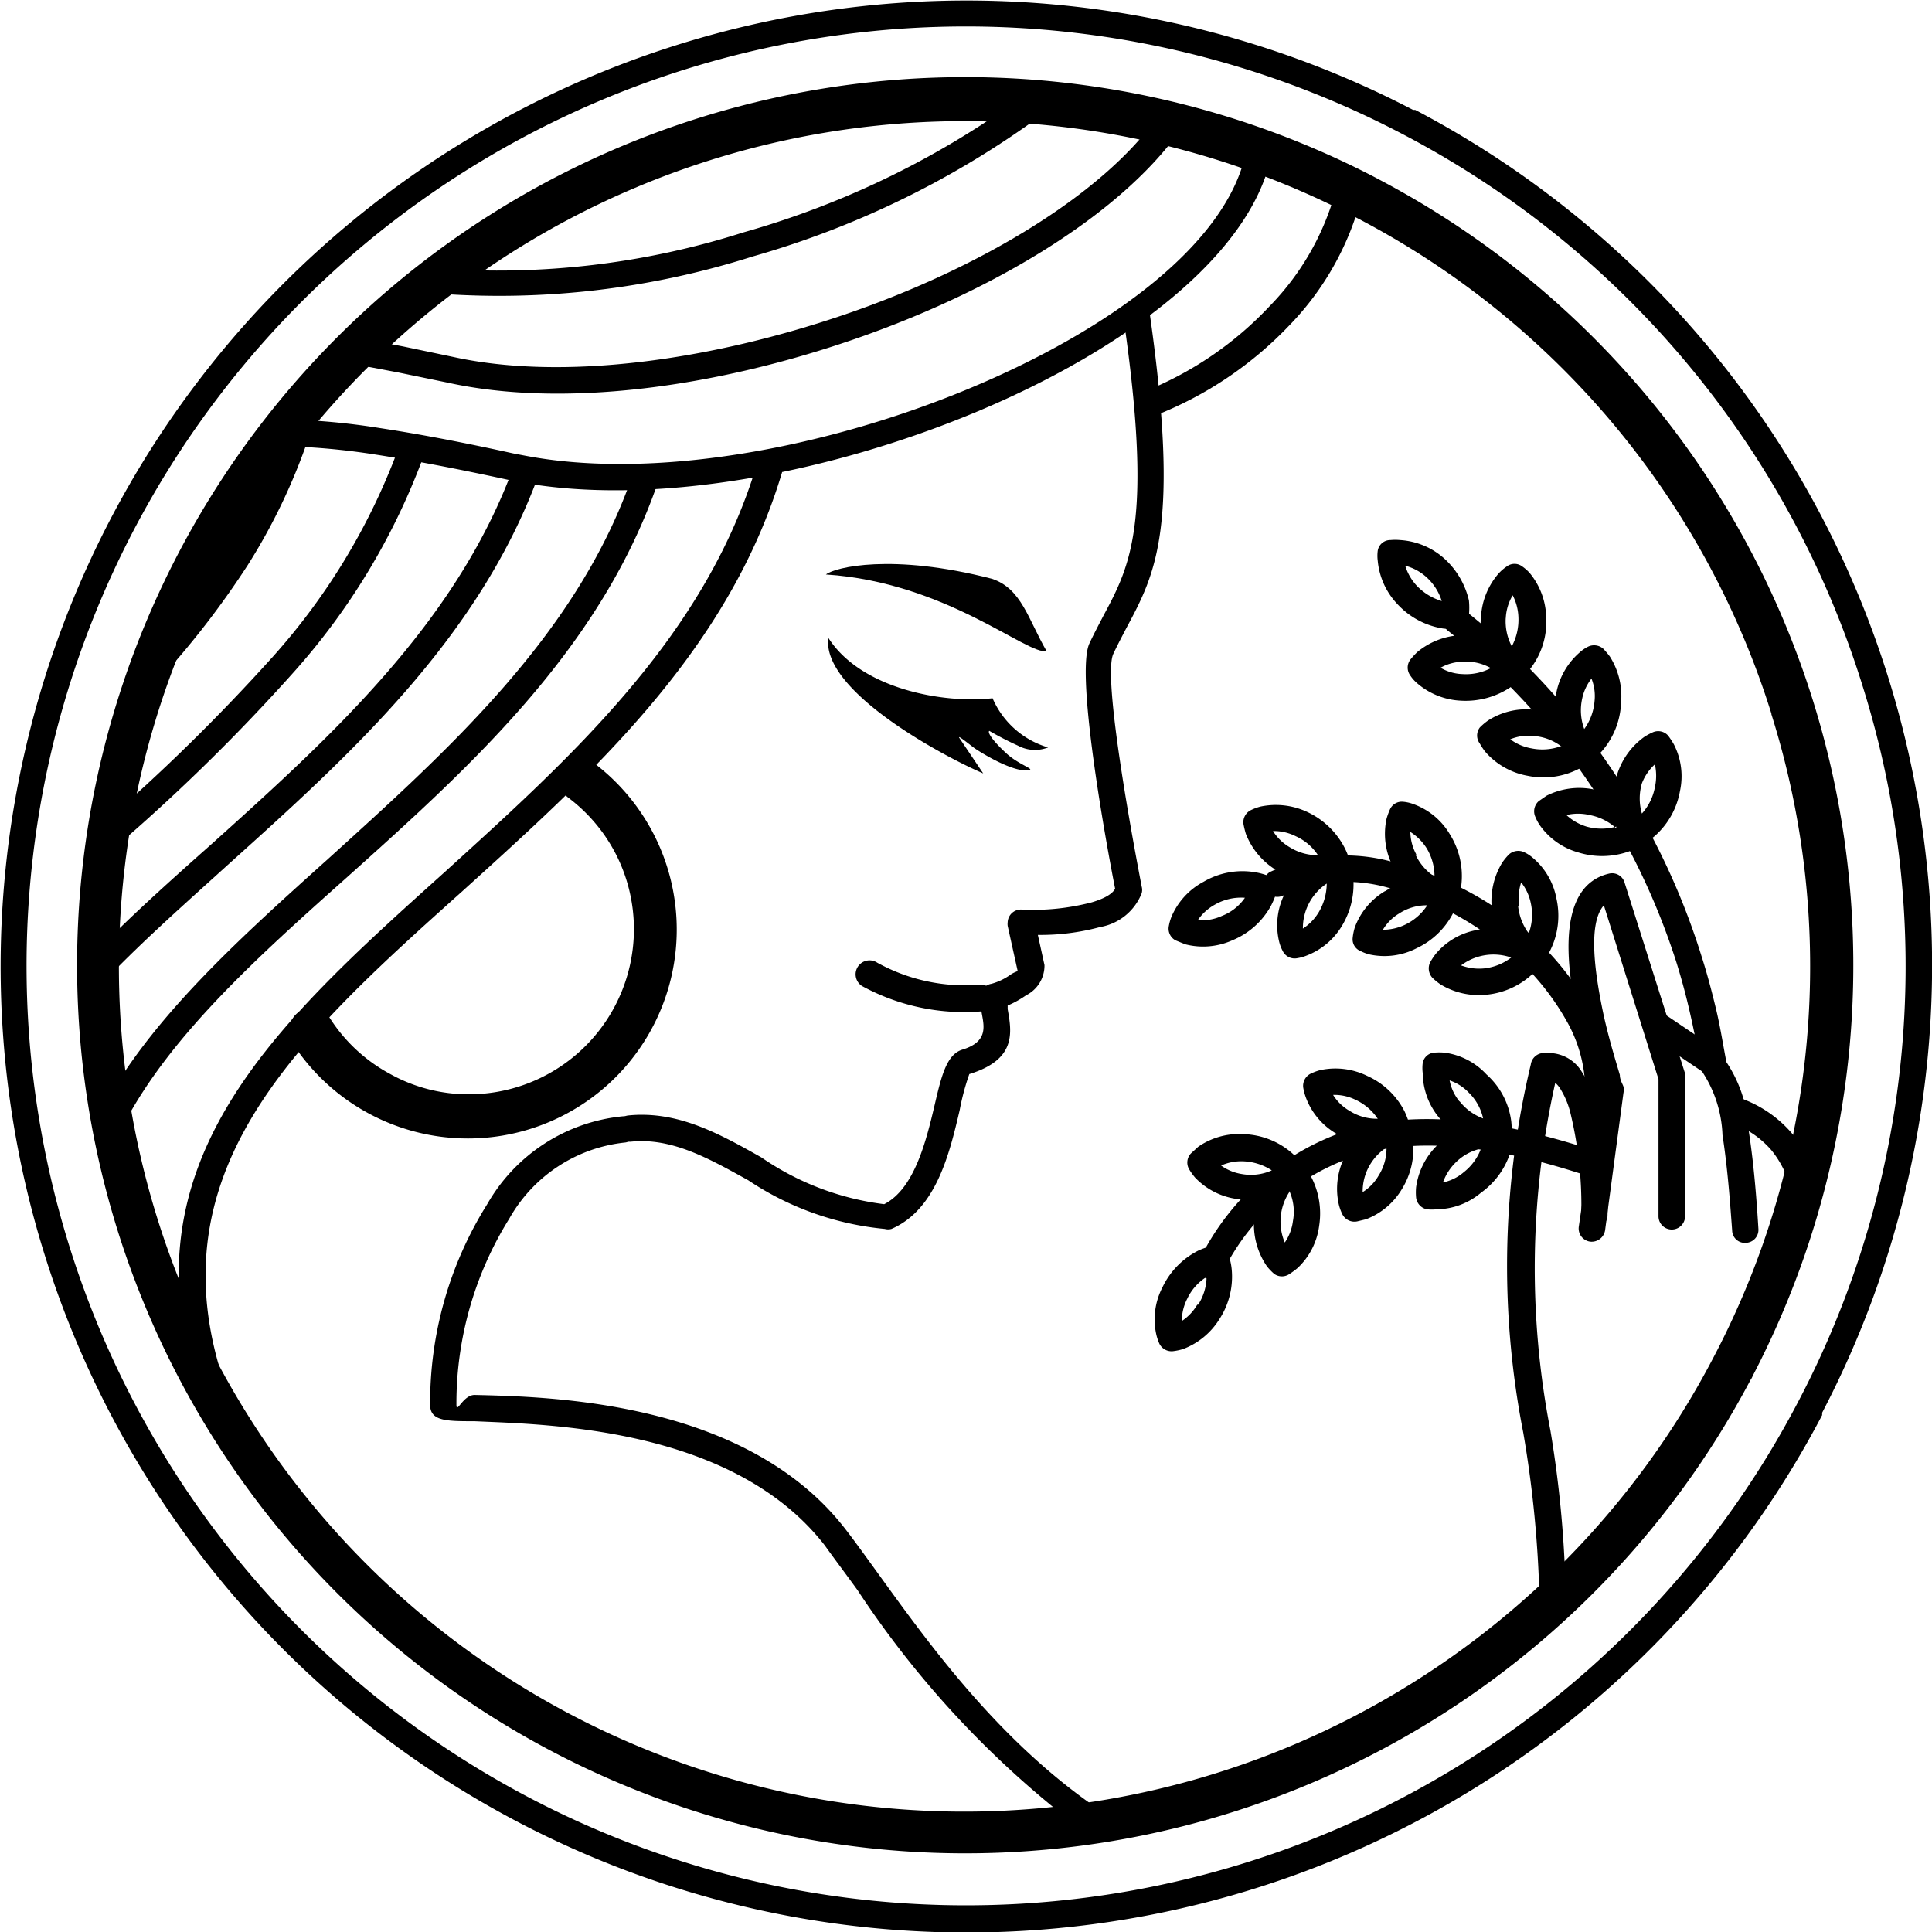
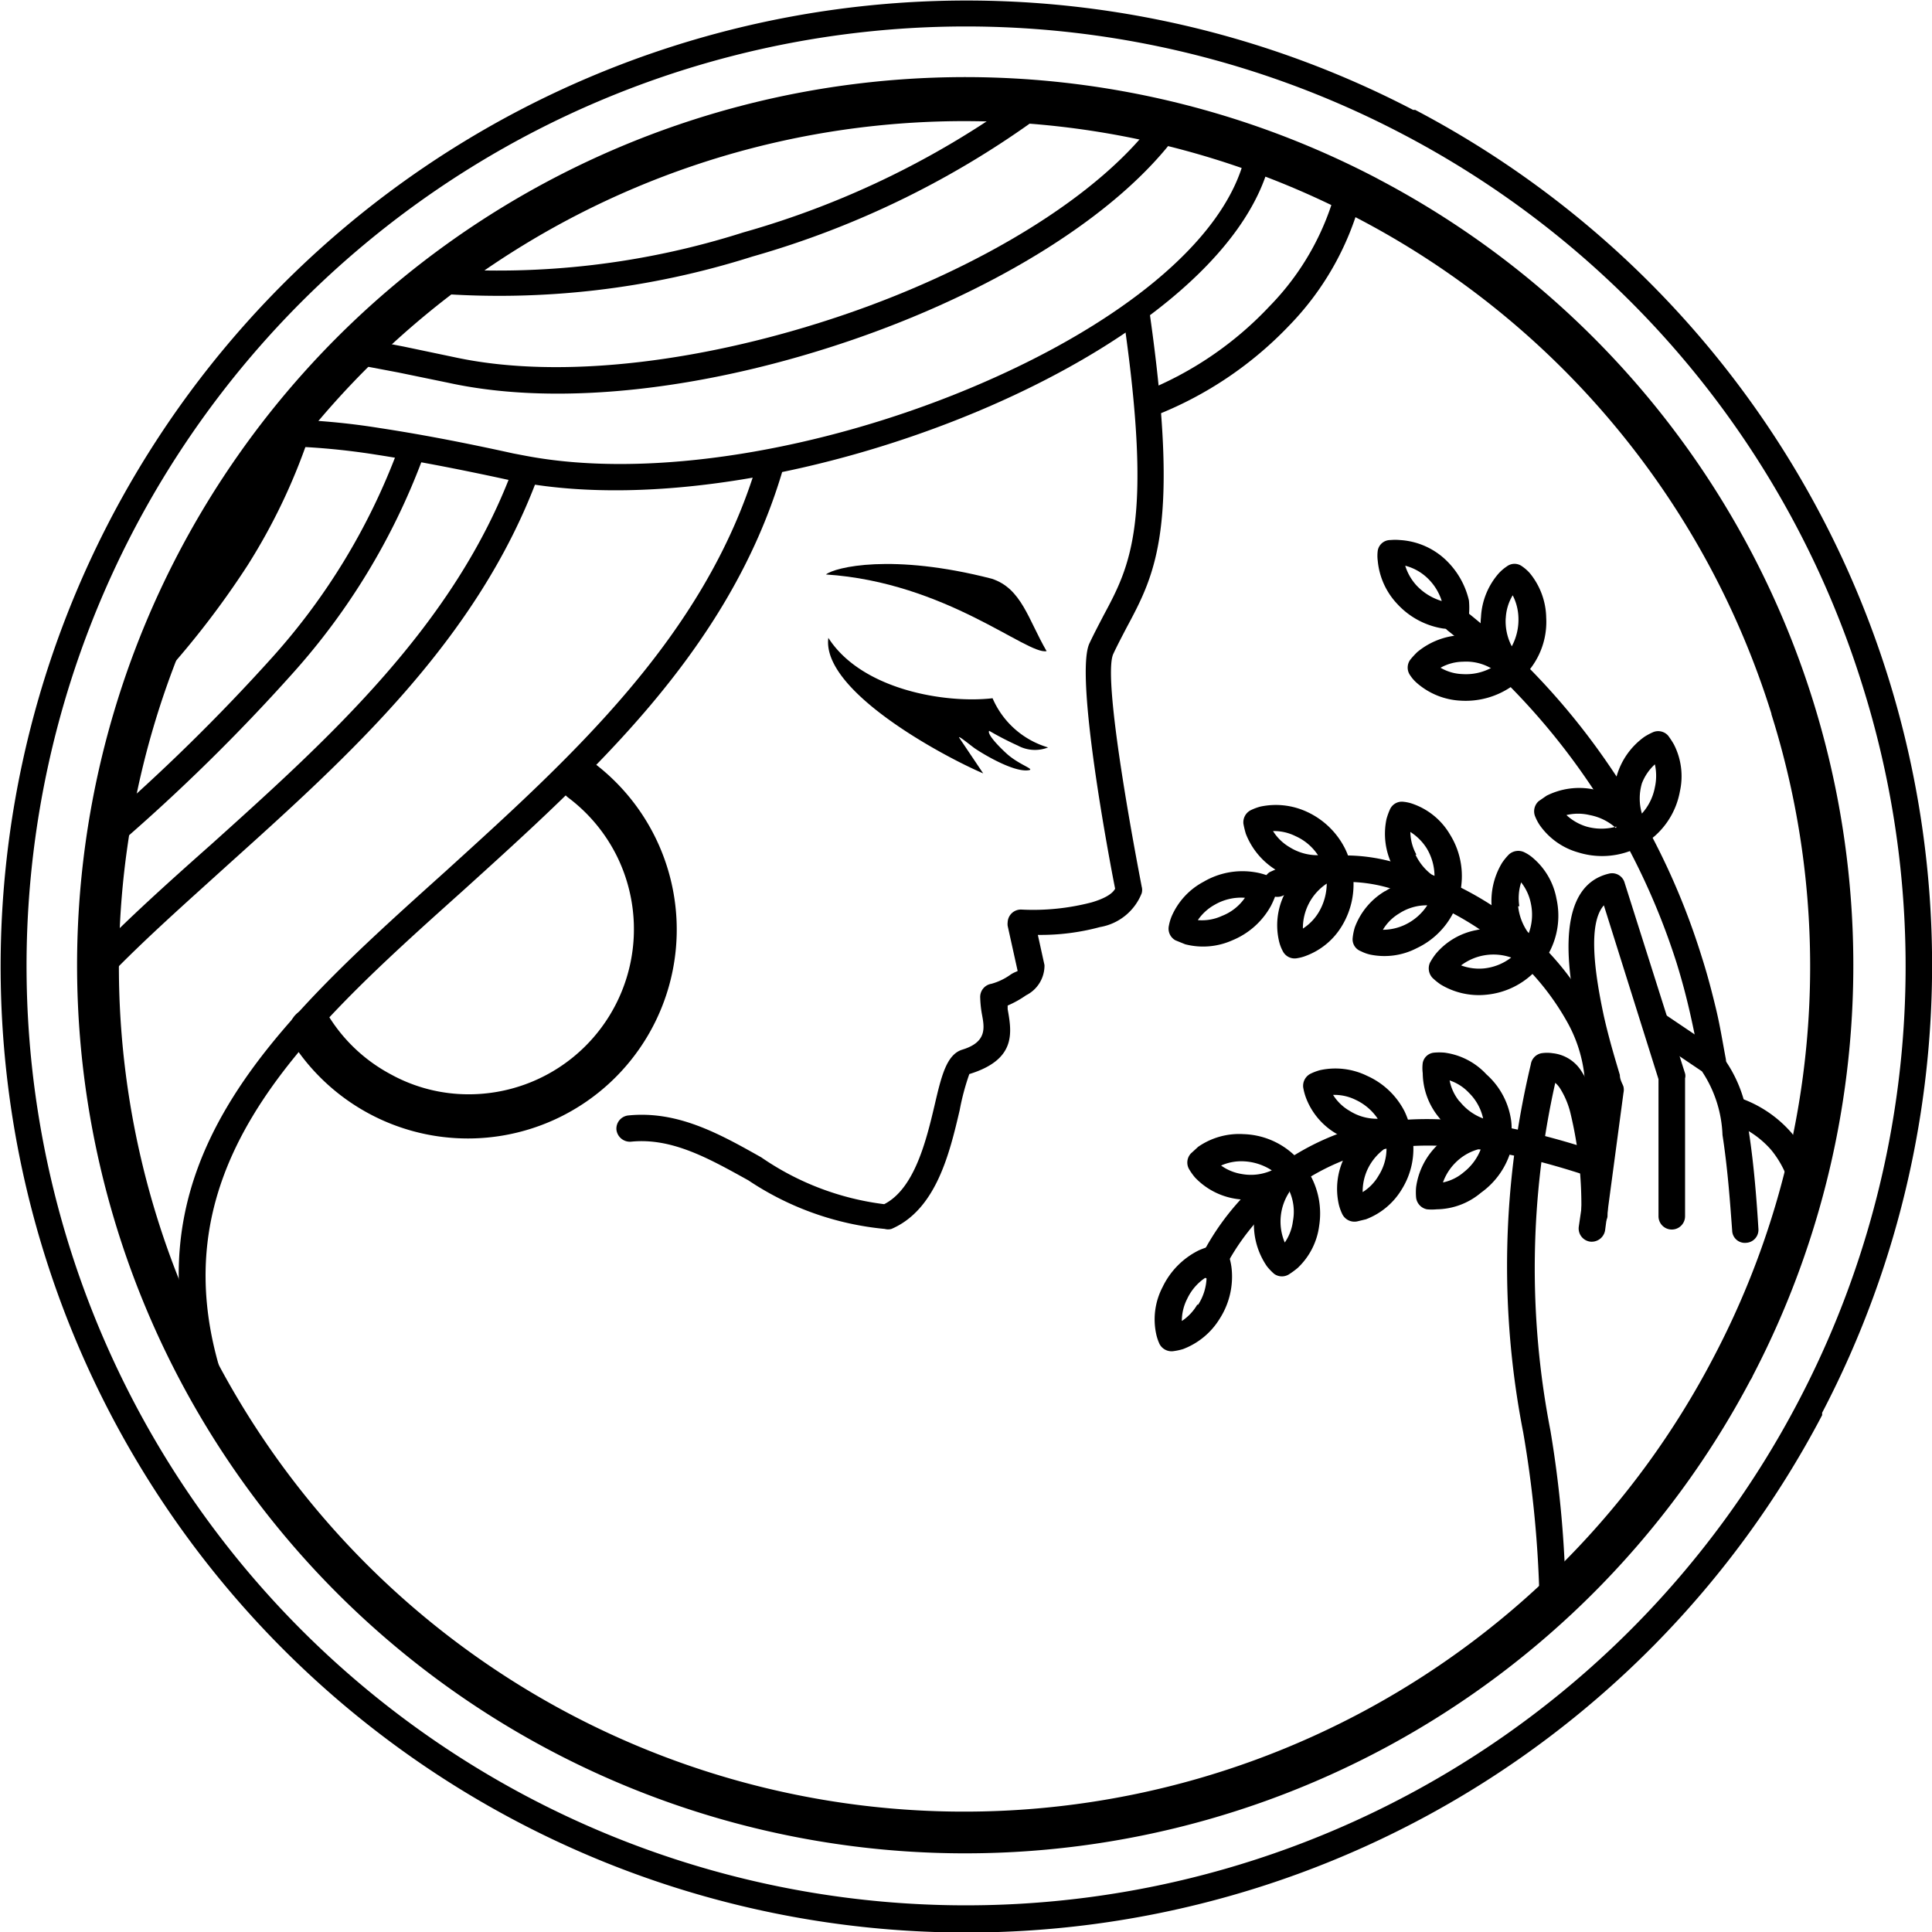
<svg xmlns="http://www.w3.org/2000/svg" id="Calque_1" data-name="Calque 1" viewBox="0 0 64 64">
  <defs>
    <style>.cls-1{fill-rule:evenodd;}</style>
  </defs>
  <path class="cls-1" d="M45.52,6l.13.07A29.42,29.42,0,0,1,58,45.69a.54.54,0,0,1-.07.13A29.42,29.42,0,1,1,45.52,6Zm13.1,17.75A27.87,27.87,0,0,0,44.91,7.34h0A28,28,0,1,0,56.7,45.08h0A27.81,27.81,0,0,0,58.62,23.77Z" transform="translate(0.06 -0.11)" />
  <path class="cls-1" d="M53.47,27.54a1.79,1.79,0,0,0-.87-.43,1.65,1.65,0,0,0-.77,0,1.71,1.71,0,0,0,.66.38,1.81,1.81,0,0,0,1,0Zm-.71-1.29a2.8,2.8,0,0,1,.62.2,3.55,3.55,0,0,1,.12-.65,2.42,2.42,0,0,1,.91-1.28,2.11,2.11,0,0,1,.3-.16.44.44,0,0,1,.49.12h0a2.9,2.9,0,0,1,.19.29,2.31,2.31,0,0,1,.2,1.55,2.59,2.59,0,0,1-.84,1.49,2.7,2.7,0,0,1-.39.27,2.82,2.82,0,0,1-.42.22,2.65,2.65,0,0,1-1.71.05,2.33,2.33,0,0,1-1.28-.9,1.51,1.51,0,0,1-.15-.28.45.45,0,0,1,.11-.52l.26-.18h0a2.4,2.4,0,0,1,1.56-.21Zm1.57-.19a1.78,1.78,0,0,0,0,1,1.79,1.79,0,0,0,.43-.87,1.75,1.75,0,0,0,0-.76A1.66,1.66,0,0,0,54.33,26.06Z" transform="translate(0.06 -0.11)" />
  <path class="cls-1" d="M37.16,10.64a.44.44,0,0,1,.38-.49.42.42,0,0,1,.49.37c1,7.05.19,8.59-.77,10.38-.14.27-.29.55-.44.87-.41.87.94,7.69.94,7.71a.41.41,0,0,1,0,.22,1.81,1.81,0,0,1-1.38,1.12,7.55,7.55,0,0,1-2.06.26l.22,1v0a1.1,1.1,0,0,1-.61,1,3.36,3.36,0,0,1-.61.34l0,.12c.14.78.29,1.67-1.27,2.15a8,8,0,0,0-.32,1.2c-.33,1.4-.77,3.29-2.26,3.93a.41.41,0,0,1-.22,0,9.77,9.77,0,0,1-4.52-1.61c-1.3-.72-2.53-1.42-3.89-1.28a.45.45,0,0,1-.48-.4.44.44,0,0,1,.4-.47c1.63-.16,3,.6,4.4,1.39A9.15,9.15,0,0,0,29.23,40c1-.51,1.39-2.09,1.67-3.28.22-.94.39-1.68.92-1.84.82-.25.73-.73.65-1.16a3.68,3.68,0,0,1-.06-.58.44.44,0,0,1,.37-.44h0a2,2,0,0,0,.63-.3c.13-.09.24-.11.24-.13h0l-.33-1.49a.5.5,0,0,1,0-.12.44.44,0,0,1,.45-.42A7.66,7.66,0,0,0,36.11,30c.47-.14.69-.3.77-.45-.18-.9-1.35-7.08-.85-8.13.15-.32.31-.62.46-.91.89-1.66,1.65-3.08.67-9.85Zm-3.48,21.6Z" transform="translate(0.06 -0.11)" />
-   <path class="cls-1" d="M32.39,32.73a.44.44,0,0,1,.48.39.44.44,0,0,1-.38.49,7.06,7.06,0,0,1-4-.84A.44.44,0,1,1,29,32,6,6,0,0,0,32.39,32.73Z" transform="translate(0.06 -0.11)" />
  <path class="cls-1" d="M44.22,6.3A.44.44,0,0,1,44.74,6a.44.44,0,0,1,.33.52,9.51,9.51,0,0,1-2.42,4.37,12.35,12.35,0,0,1-4.48,3,.44.44,0,0,1-.57-.25.42.42,0,0,1,.25-.56A11.55,11.55,0,0,0,42,10.25,8.74,8.74,0,0,0,44.22,6.3Z" transform="translate(0.06 -0.11)" />
  <path class="cls-1" d="M41.18,5a.44.44,0,0,1,.86.16.86.86,0,0,0,0,.17c-.71,3.23-4.76,6.33-9.72,8.41S21.54,16.88,17.2,16.09L16.75,16c-1.7-.37-3.13-.64-4.36-.83a23.17,23.17,0,0,0-3.07-.28.43.43,0,0,1-.43-.43A.43.43,0,0,1,9.33,14a23.17,23.17,0,0,1,3.19.29c1.25.19,2.7.46,4.42.84l.42.08C21.53,16,27.18,15,32,13s8.56-4.86,9.2-7.79A.61.61,0,0,1,41.18,5Z" transform="translate(0.06 -0.11)" />
  <path class="cls-1" d="M25,15.53a.45.45,0,0,1,.55-.3.44.44,0,0,1,.29.55c-1.78,5.93-6.33,10-10.57,13.84C9.77,34.55,4.82,39,7.5,46.29a.44.44,0,0,1-.26.57.45.45,0,0,1-.56-.26C3.8,38.74,9,34.1,14.67,29,18.82,25.23,23.28,21.23,25,15.53Z" transform="translate(0.06 -0.11)" />
  <path class="cls-1" d="M57.11,35.19a.43.43,0,0,1-.36.5.43.43,0,0,1-.5-.36c-.09-.56-.2-1.11-.33-1.68s-.27-1.09-.44-1.64a23,23,0,0,0-3-6.11A22.62,22.62,0,0,0,47.9,21a.44.44,0,0,1-.07-.62.43.43,0,0,1,.61-.07,23.24,23.24,0,0,1,4.8,5.15,23.56,23.56,0,0,1,3.07,6.34c.18.56.33,1.13.47,1.71S57,34.61,57.11,35.19Z" transform="translate(0.06 -0.11)" />
  <path class="cls-1" d="M38.27,4a.42.42,0,0,1,.6-.11.44.44,0,0,1,.11.61C37,7.24,32.85,9.76,28.2,11.36s-9.62,2.26-13.41,1.43l-1.65-.34-1.48-.28a.44.44,0,0,1,.15-.87l1.5.29,1.67.35c3.63.79,8.49.11,12.94-1.41S36.43,6.58,38.27,4Z" transform="translate(0.06 -0.11)" />
  <path class="cls-1" d="M34,3.17a.43.43,0,1,1,.54.68,30.08,30.08,0,0,1-9.68,4.76A27.7,27.7,0,0,1,14.37,9.83.44.44,0,0,1,14,9.35.43.43,0,0,1,14.46,9a26.77,26.77,0,0,0,10.1-1.19A29.09,29.09,0,0,0,34,3.17Z" transform="translate(0.06 -0.11)" />
  <path class="cls-1" d="M24.23,4a.44.44,0,0,1,.56.27.43.43,0,0,1-.27.55c-.38.14-.74.26-1.09.37l-1.1.33a.45.45,0,0,1-.54-.31.44.44,0,0,1,.31-.54c.34-.09.7-.2,1.07-.32Z" transform="translate(0.06 -0.11)" />
-   <path class="cls-1" d="M20.84,16a.44.44,0,0,1,.82.3c-1.95,5.45-6.25,9.31-10.28,12.92-3,2.67-5.78,5.2-7.31,8.08a.43.43,0,0,1-.59.18.44.44,0,0,1-.18-.59c1.6-3,4.47-5.6,7.5-8.32C14.74,25,19,21.19,20.84,16Z" transform="translate(0.06 -0.11)" />
  <path class="cls-1" d="M16.92,15.66a.43.43,0,0,1,.56-.26.44.44,0,0,1,.26.56c-2,5.36-6.24,9.19-10.22,12.77C6.12,30,4.76,31.2,3.57,32.43a.45.45,0,0,1-.62,0,.43.43,0,0,1,0-.62c1.23-1.27,2.59-2.49,4-3.74C10.84,24.57,15,20.82,16.92,15.66Z" transform="translate(0.06 -0.11)" />
  <path class="cls-1" d="M13.1,15.07a.44.44,0,0,1,.56-.27.43.43,0,0,1,.26.56,22.29,22.29,0,0,1-4.28,7.05,62.9,62.9,0,0,1-5.77,5.67.43.43,0,0,1-.61,0,.42.42,0,0,1,0-.61A63.82,63.82,0,0,0,9,21.84,21.48,21.48,0,0,0,13.1,15.07Z" transform="translate(0.06 -0.11)" />
  <path class="cls-1" d="M9.31,14.4a.44.44,0,0,1,.56-.27.43.43,0,0,1,.27.55,19.78,19.78,0,0,1-2,4.16,28.93,28.93,0,0,1-2.75,3.59.44.44,0,0,1-.66-.58,26.54,26.54,0,0,0,2.67-3.48A19,19,0,0,0,9.31,14.4Z" transform="translate(0.06 -0.11)" />
-   <path class="cls-1" d="M20.56,37.09a.44.44,0,0,1,.47.41.44.44,0,0,1-.41.46,5,5,0,0,0-3.81,2.52,11.57,11.57,0,0,0-1.75,6.16c0,.33.22-.33.61-.32,2.54.06,9,.2,12.28,4.45.31.4.69.93,1.11,1.51,1.68,2.32,4,5.56,7.37,7.83a.44.44,0,0,1-.49.73,31.89,31.89,0,0,1-7.59-8.05c-.39-.54-.74-1-1.09-1.49-3.05-3.92-9.19-4-11.6-4.11-.9,0-1.44,0-1.47-.5A12.36,12.36,0,0,1,16.08,40,5.82,5.82,0,0,1,20.56,37.09Z" transform="translate(0.06 -0.11)" />
  <path class="cls-1" d="M51.81,53.21a.44.44,0,0,1-.43.44.44.44,0,0,1-.44-.44,37.51,37.51,0,0,0-.54-5.64,28.71,28.71,0,0,1,.25-12.2A.44.44,0,0,1,51,35h0a1.24,1.24,0,0,1,.38,0,1.28,1.28,0,0,1,.95.6,3.59,3.59,0,0,1,.47,1.08,13.76,13.76,0,0,1,.39,3.73.44.44,0,0,1-.87,0,13,13,0,0,0-.36-3.44,2.76,2.76,0,0,0-.35-.82.86.86,0,0,0-.15-.17,28.11,28.11,0,0,0-.16,11.52A37.21,37.21,0,0,1,51.81,53.21Z" transform="translate(0.06 -0.11)" />
  <path class="cls-1" d="M53.11,40.87a.45.45,0,0,1-.5.37.44.44,0,0,1-.37-.5l.65-4.46a2.82,2.82,0,0,1-.09-.3c-.15-.47-.37-1.21-.56-2-.47-2-.7-4.53,1-4.93a.43.43,0,0,1,.52.31l2,6.31a.31.31,0,0,1,0,.16v4.57a.44.44,0,0,1-.88,0V35.86L53.07,30.1c-.54.61-.3,2.27,0,3.67.18.8.4,1.51.53,1.95,0,.17.1.31.12.39a.46.46,0,0,1,0,.2Z" transform="translate(0.06 -0.11)" />
  <path class="cls-1" d="M58.19,40.82a.43.43,0,0,1-.41.46.42.42,0,0,1-.46-.41c-.06-.8-.14-2-.32-3.16a4.07,4.07,0,0,0-.68-2.11l-1.75-1.18a.45.45,0,0,1-.12-.61.44.44,0,0,1,.61-.12l1.75,1.18a4.44,4.44,0,0,1,1.06,2.71C58.05,38.73,58.14,40,58.19,40.82Z" transform="translate(0.06 -0.11)" />
  <path class="cls-1" d="M60.11,39.29a.44.44,0,0,1-.85.22,3.23,3.23,0,0,0-.65-1.31,3.11,3.11,0,0,0-1.32-.89.44.44,0,1,1,.31-.82,4,4,0,0,1,1.68,1.14A4.19,4.19,0,0,1,60.11,39.29Z" transform="translate(0.06 -0.11)" />
  <path class="cls-1" d="M53.15,37.63a.44.44,0,1,1-.84-.23,4.67,4.67,0,0,0-.48-3.48,8.47,8.47,0,0,0-2.38-2.67,10,10,0,0,0-3.26-1.65,5.07,5.07,0,0,0-3.73.17.45.45,0,0,1-.6-.18A.44.44,0,0,1,42,29a5.91,5.91,0,0,1,4.39-.24A10.9,10.9,0,0,1,50,30.55a9.31,9.31,0,0,1,2.62,3A5.45,5.45,0,0,1,53.15,37.63Z" transform="translate(0.06 -0.11)" />
  <path class="cls-1" d="M40.44,42.26a.43.43,0,0,1-.59.17.44.44,0,0,1-.17-.6,8.4,8.4,0,0,1,5.18-4.36c2.14-.57,4.74-.29,8,.79a.43.43,0,0,1-.28.82c-3-1-5.49-1.29-7.46-.76A7.56,7.56,0,0,0,40.44,42.26Z" transform="translate(0.06 -0.11)" />
-   <path class="cls-1" d="M51.64,24.82a1.71,1.71,0,0,0-.91-.33,1.56,1.56,0,0,0-.76.11,1.65,1.65,0,0,0,.7.3,1.8,1.8,0,0,0,1-.08Zm-.84-1.2a2.43,2.43,0,0,1,.64.13,2.89,2.89,0,0,1,.05-.66,2.37,2.37,0,0,1,.77-1.36,1.24,1.24,0,0,1,.29-.2.46.46,0,0,1,.5.07h0a2.75,2.75,0,0,1,.22.26,2.45,2.45,0,0,1,.37,1.53A2.6,2.6,0,0,1,53,25a2.1,2.1,0,0,1-.35.31,2.9,2.9,0,0,1-.41.27,2.57,2.57,0,0,1-1.69.23A2.42,2.42,0,0,1,49.13,25a2.33,2.33,0,0,1-.17-.26.44.44,0,0,1,0-.53,2,2,0,0,1,.27-.23,2.34,2.34,0,0,1,1.52-.36Zm1.55-.36a1.78,1.78,0,0,0,.07,1,1.81,1.81,0,0,0,.34-.91,1.57,1.57,0,0,0-.1-.76A1.6,1.6,0,0,0,52.35,23.26Z" transform="translate(0.06 -0.11)" />
  <path class="cls-1" d="M49.71,22.57a2.24,2.24,0,0,1-.32-.37A2.57,2.57,0,0,1,49,20.55a2.38,2.38,0,0,1,.59-1.45,1.49,1.49,0,0,1,.27-.23.42.42,0,0,1,.5,0,1.38,1.38,0,0,1,.26.23,2.39,2.39,0,0,1,.54,1.47,2.53,2.53,0,0,1-.48,1.63,2.25,2.25,0,0,1-.33.37.43.43,0,0,1-.59,0Zm.11-2a1.78,1.78,0,0,0,.2.95,1.87,1.87,0,0,0,.22-.95,1.72,1.72,0,0,0-.19-.74A1.61,1.61,0,0,0,49.82,20.61Z" transform="translate(0.06 -0.11)" />
  <path class="cls-1" d="M50,21.63a2.45,2.45,0,0,1,.34.31.43.43,0,0,1,0,.61,2.3,2.3,0,0,1-.37.33,2.68,2.68,0,0,1-1.65.44,2.38,2.38,0,0,1-1.45-.59,1.21,1.21,0,0,1-.21-.24.44.44,0,0,1,0-.53,2.73,2.73,0,0,1,.23-.25,2.43,2.43,0,0,1,1.47-.56,2.6,2.6,0,0,1,1.64.48Zm-.66.62a1.66,1.66,0,0,0-.94-.22,1.56,1.56,0,0,0-.74.2,1.53,1.53,0,0,0,.73.21A1.77,1.77,0,0,0,49.31,22.25Z" transform="translate(0.06 -0.11)" />
  <path class="cls-1" d="M48.23,20.93a2,2,0,0,1-.49,0,2.61,2.61,0,0,1-1.51-.81,2.4,2.4,0,0,1-.65-1.43,1.29,1.29,0,0,1,0-.34A.42.42,0,0,1,46,18a1.73,1.73,0,0,1,.32,0,2.41,2.41,0,0,1,1.45.6A2.69,2.69,0,0,1,48.6,20a2.56,2.56,0,0,1,0,.49.43.43,0,0,1-.41.42Zm-1.36-1.42a1.88,1.88,0,0,0,.83.51,1.79,1.79,0,0,0-.54-.82,1.67,1.67,0,0,0-.67-.35A1.71,1.71,0,0,0,46.87,19.51Z" transform="translate(0.06 -0.11)" />
  <path class="cls-1" d="M50,31.83a1.78,1.78,0,0,0-1.66.26,1.71,1.71,0,0,0,.76.1,1.77,1.77,0,0,0,.9-.36Zm-1.15-.91a2.39,2.39,0,0,1,.66-.06,2.48,2.48,0,0,1-.15-.64,2.44,2.44,0,0,1,.34-1.53h0a2,2,0,0,1,.22-.27.46.46,0,0,1,.53-.07,1.27,1.27,0,0,1,.27.18,2.32,2.32,0,0,1,.78,1.35,2.59,2.59,0,0,1-.2,1.7,2,2,0,0,1-.25.39,1.85,1.85,0,0,1-.31.37,2.59,2.59,0,0,1-1.55.72,2.44,2.44,0,0,1-1.53-.34h0a2,2,0,0,1-.27-.22h0a.46.46,0,0,1-.08-.5,2.08,2.08,0,0,1,.19-.29,2.31,2.31,0,0,1,1.35-.79Zm1.38-.79a1.85,1.85,0,0,0,.35.9,1.78,1.78,0,0,0,.07-1,1.63,1.63,0,0,0-.32-.69A1.71,1.71,0,0,0,50.27,30.13Z" transform="translate(0.06 -0.11)" />
  <path class="cls-1" d="M47.22,30.1a1.66,1.66,0,0,0-.93.27,1.55,1.55,0,0,0-.54.54,1.73,1.73,0,0,0,.74-.17,1.8,1.8,0,0,0,.73-.64Zm-1.39-.47a2.46,2.46,0,0,1,.59-.28,2.5,2.5,0,0,1-.35-.56,2.36,2.36,0,0,1-.2-1.55,2.19,2.19,0,0,1,.12-.33.43.43,0,0,1,.44-.24h0a1.3,1.3,0,0,1,.34.08,2.31,2.31,0,0,1,1.2,1,2.6,2.6,0,0,1,.38,1.67,2.08,2.08,0,0,1-.1.47,3.29,3.29,0,0,1-.16.44,2.6,2.6,0,0,1-1.22,1.19,2.32,2.32,0,0,1-1.55.21,1.33,1.33,0,0,1-.3-.11.42.42,0,0,1-.27-.45,1.86,1.86,0,0,1,.07-.34,2.34,2.34,0,0,1,1-1.2Zm1-1.21a1.78,1.78,0,0,0,.63.73,1.8,1.8,0,0,0-.26-.94,1.74,1.74,0,0,0-.54-.54A1.6,1.6,0,0,0,46.86,28.42Z" transform="translate(0.06 -0.11)" />
  <path class="cls-1" d="M43.89,29.38a1.77,1.77,0,0,0-.79,1.49,1.65,1.65,0,0,0,.53-.55,1.89,1.89,0,0,0,.26-.94Zm-1.42.37a2.64,2.64,0,0,1,.34-.55,3.24,3.24,0,0,1-.6-.27,2.45,2.45,0,0,1-1-1.2,3.18,3.18,0,0,1-.08-.33.45.45,0,0,1,.24-.45h0a1.75,1.75,0,0,1,.32-.12,2.45,2.45,0,0,1,1.56.18,2.65,2.65,0,0,1,1.23,1.18,2.11,2.11,0,0,1,.17.44,2.47,2.47,0,0,1,.11.47,2.65,2.65,0,0,1-.36,1.67,2.34,2.34,0,0,1-1.19,1,1.38,1.38,0,0,1-.29.08.44.44,0,0,1-.49-.24,1.33,1.33,0,0,1-.12-.32,2.32,2.32,0,0,1,.18-1.56Zm.2-1.57a1.74,1.74,0,0,0,.93.26,1.73,1.73,0,0,0-.74-.63,1.6,1.6,0,0,0-.75-.17A1.61,1.61,0,0,0,42.67,28.18Z" transform="translate(0.06 -0.11)" />
  <path class="cls-1" d="M49,38.16a1.7,1.7,0,0,0-.85.47,1.74,1.74,0,0,0-.41.65,1.54,1.54,0,0,0,.69-.34,1.78,1.78,0,0,0,.57-.78ZM47.56,38a2.5,2.5,0,0,1,.51-.4,2.92,2.92,0,0,1-.46-.47,2.34,2.34,0,0,1-.54-1.47,1.32,1.32,0,0,1,0-.34.42.42,0,0,1,.38-.34,1.93,1.93,0,0,1,.34,0,2.3,2.3,0,0,1,1.39.72A2.51,2.51,0,0,1,50,37.24a1.93,1.93,0,0,1,0,.48,2.42,2.42,0,0,1,0,.47A2.61,2.61,0,0,1,49,39.62a2.32,2.32,0,0,1-1.47.55,1.66,1.66,0,0,1-.32,0,.45.45,0,0,1-.36-.39,1.93,1.93,0,0,1,0-.34,2.39,2.39,0,0,1,.71-1.4Zm.73-1.41a1.78,1.78,0,0,0,.78.57,1.7,1.7,0,0,0-.47-.85,1.55,1.55,0,0,0-.64-.41A1.57,1.57,0,0,0,48.29,36.6Z" transform="translate(0.06 -0.11)" />
  <path class="cls-1" d="M45.87,38.12a1.78,1.78,0,0,0-.63.73,1.75,1.75,0,0,0-.16.75,1.56,1.56,0,0,0,.53-.55,1.68,1.68,0,0,0,.26-.93Zm-1.42.37a2.46,2.46,0,0,1,.34-.56,2.88,2.88,0,0,1-.59-.27,2.33,2.33,0,0,1-1-1.19,1.89,1.89,0,0,1-.09-.34.45.45,0,0,1,.24-.45h0a1.75,1.75,0,0,1,.32-.12,2.39,2.39,0,0,1,1.56.19,2.57,2.57,0,0,1,1.24,1.18,2.73,2.73,0,0,1,.16.43,2.77,2.77,0,0,1,.11.48,2.54,2.54,0,0,1-.36,1.66,2.36,2.36,0,0,1-1.19,1l-.29.07a.45.45,0,0,1-.49-.23,1.61,1.61,0,0,1-.12-.33,2.36,2.36,0,0,1,.18-1.55Zm.2-1.58a1.68,1.68,0,0,0,.93.26,1.8,1.8,0,0,0-.74-.63,1.58,1.58,0,0,0-.74-.16A1.56,1.56,0,0,0,44.65,36.91Z" transform="translate(0.06 -0.11)" />
  <path class="cls-1" d="M42.65,39.6a1.78,1.78,0,0,0-.15,1.67,1.6,1.6,0,0,0,.27-.71,1.67,1.67,0,0,0-.12-1Zm-1.17.88a3,3,0,0,1,.11-.65,2.43,2.43,0,0,1-.66,0,2.36,2.36,0,0,1-1.4-.71,2,2,0,0,1-.2-.28.44.44,0,0,1,.06-.52l.24-.22a2.38,2.38,0,0,1,1.51-.42,2.56,2.56,0,0,1,1.59.62,2.65,2.65,0,0,1,.33.34,2.76,2.76,0,0,1,.28.39,2.63,2.63,0,0,1,.3,1.68,2.33,2.33,0,0,1-.71,1.4,2.69,2.69,0,0,1-.27.2.44.44,0,0,1-.51,0,1.88,1.88,0,0,1-.24-.25,2.45,2.45,0,0,1-.43-1.51ZM41.07,39a1.69,1.69,0,0,0,1-.12,1.86,1.86,0,0,0-.93-.3,1.65,1.65,0,0,0-.75.14A1.6,1.6,0,0,0,41.07,39Z" transform="translate(0.06 -0.11)" />
  <path class="cls-1" d="M40.63,41.66a2.08,2.08,0,0,1,.11.48,2.58,2.58,0,0,1-.4,1.66,2.43,2.43,0,0,1-1.21,1,1.94,1.94,0,0,1-.33.07.45.45,0,0,1-.45-.24,1.6,1.6,0,0,1-.11-.33,2.31,2.31,0,0,1,.21-1.55,2.62,2.62,0,0,1,1.2-1.22,2.88,2.88,0,0,1,.47-.16.43.43,0,0,1,.51.29Zm-1,1.67a1.75,1.75,0,0,0,.28-.92,1.71,1.71,0,0,0-.64.72,1.61,1.61,0,0,0-.18.74A1.64,1.64,0,0,0,39.6,43.33Z" transform="translate(0.06 -0.11)" />
  <path class="cls-1" d="M27.38,21.24c1.11,1.73,3.89,2.18,5.44,2a2.89,2.89,0,0,0,1.84,1.63,1.19,1.19,0,0,1-1-.06,10.45,10.45,0,0,1-.95-.49c-.07.07.16.37.56.74s.93.52.77.56c-.46.1-1.45-.48-1.78-.7-.1-.06-.66-.53-.53-.35l.78,1.16C31.18,25.16,27.15,23,27.38,21.24Z" transform="translate(0.06 -0.11)" />
  <path class="cls-1" d="M34.61,21.68c-.65.13-3.33-2.28-7.31-2.54.3-.24,2.19-.71,5.49.14C33.78,19.6,34,20.63,34.61,21.68Z" transform="translate(0.06 -0.11)" />
  <path class="cls-1" d="M9.64,34.63a.73.73,0,1,1,1.23-.79,5.41,5.41,0,0,0,2,1.85,5.34,5.34,0,0,0,2.62.67,5.47,5.47,0,0,0,4.88-7.9,5.47,5.47,0,0,0-1.61-1.93.72.72,0,0,1-.14-1,.73.73,0,0,1,1-.14,6.92,6.92,0,1,1-10,9.26Z" transform="translate(0.06 -0.11)" />
  <path class="cls-1" d="M42.22,29.69a2.77,2.77,0,0,1-.18.43,2.57,2.57,0,0,1-1.28,1.14,2.37,2.37,0,0,1-1.56.13l-.32-.13a.44.44,0,0,1-.22-.48,1.58,1.58,0,0,1,.09-.31,2.35,2.35,0,0,1,1.06-1.15A2.54,2.54,0,0,1,41.49,29a2.14,2.14,0,0,1,.48.13.43.43,0,0,1,.25.55Zm-1.8.76a1.65,1.65,0,0,0,.76-.6,1.74,1.74,0,0,0-1,.23,1.63,1.63,0,0,0-.56.51A1.58,1.58,0,0,0,40.42,30.45Z" transform="translate(0.06 -0.11)" />
  <path class="cls-1" d="M46.75,3.75l.07,0A32,32,0,0,1,60.3,46.91a.59.59,0,0,1,0,.08A32,32,0,1,1,46.75,3.75ZM61.64,22.83A31,31,0,0,0,46.38,4.54h0a31.12,31.12,0,1,0,13.13,42h0A31,31,0,0,0,61.64,22.83Z" transform="translate(0.06 -0.11)" />
</svg>